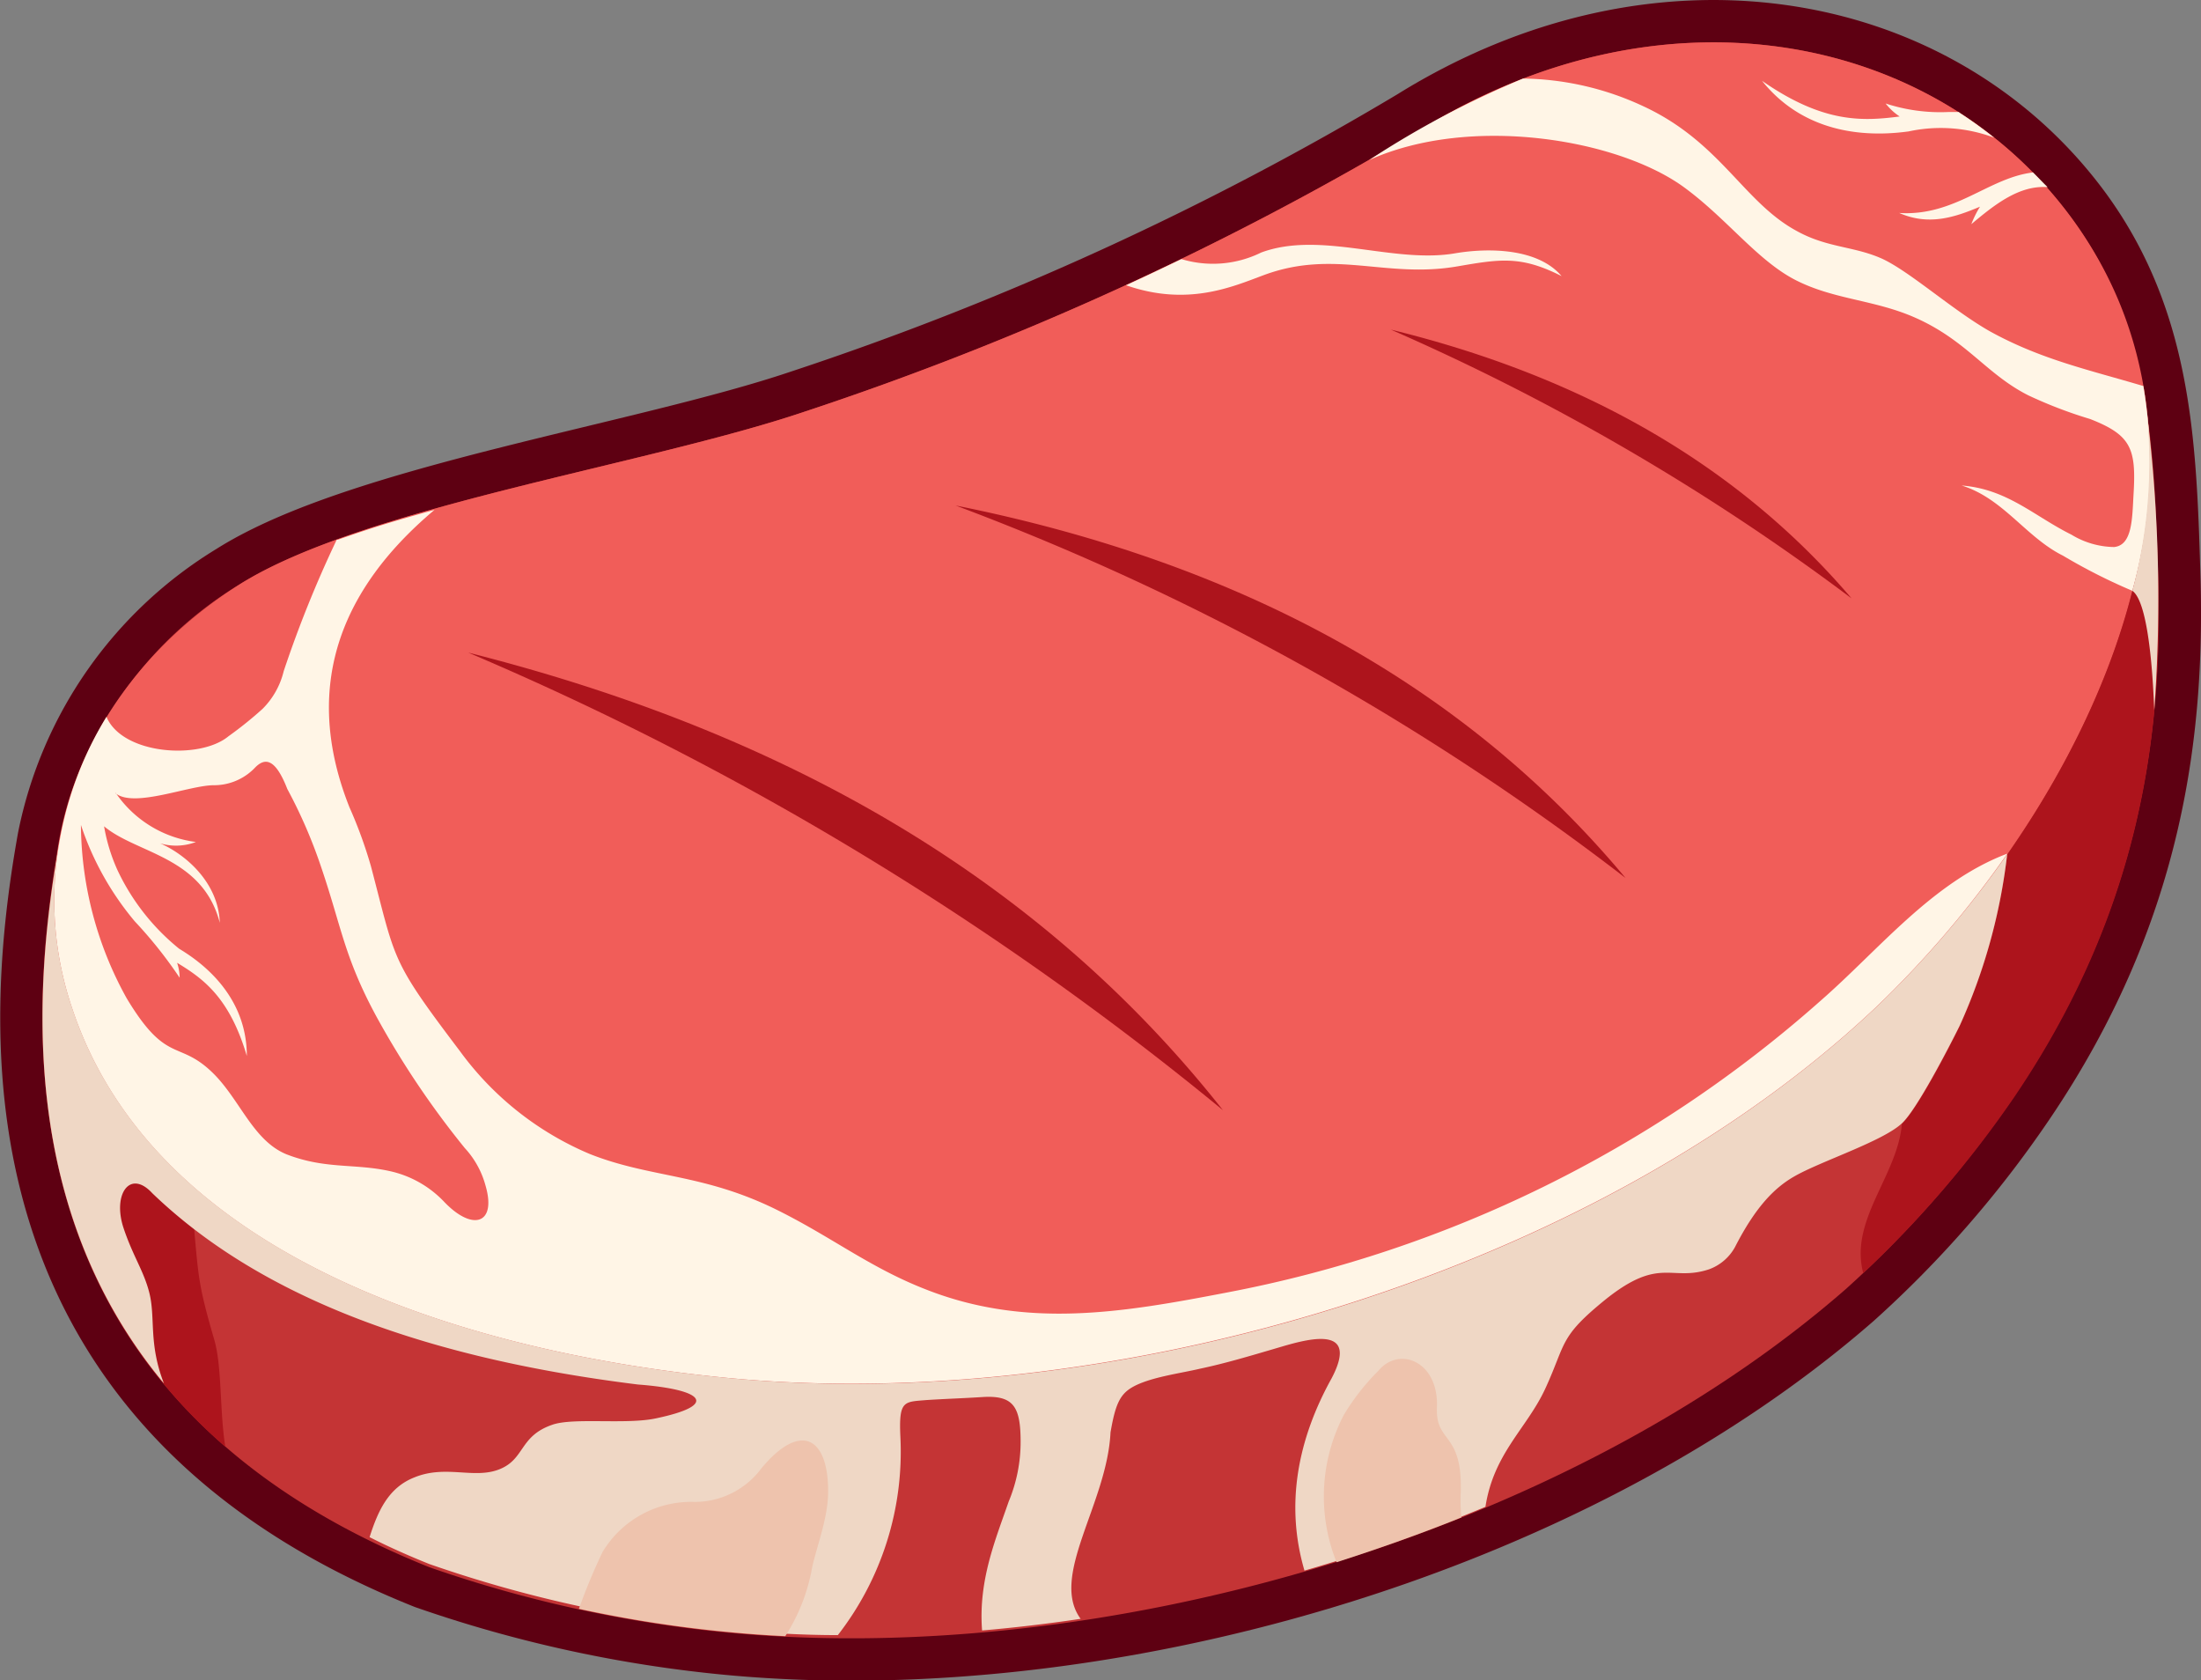
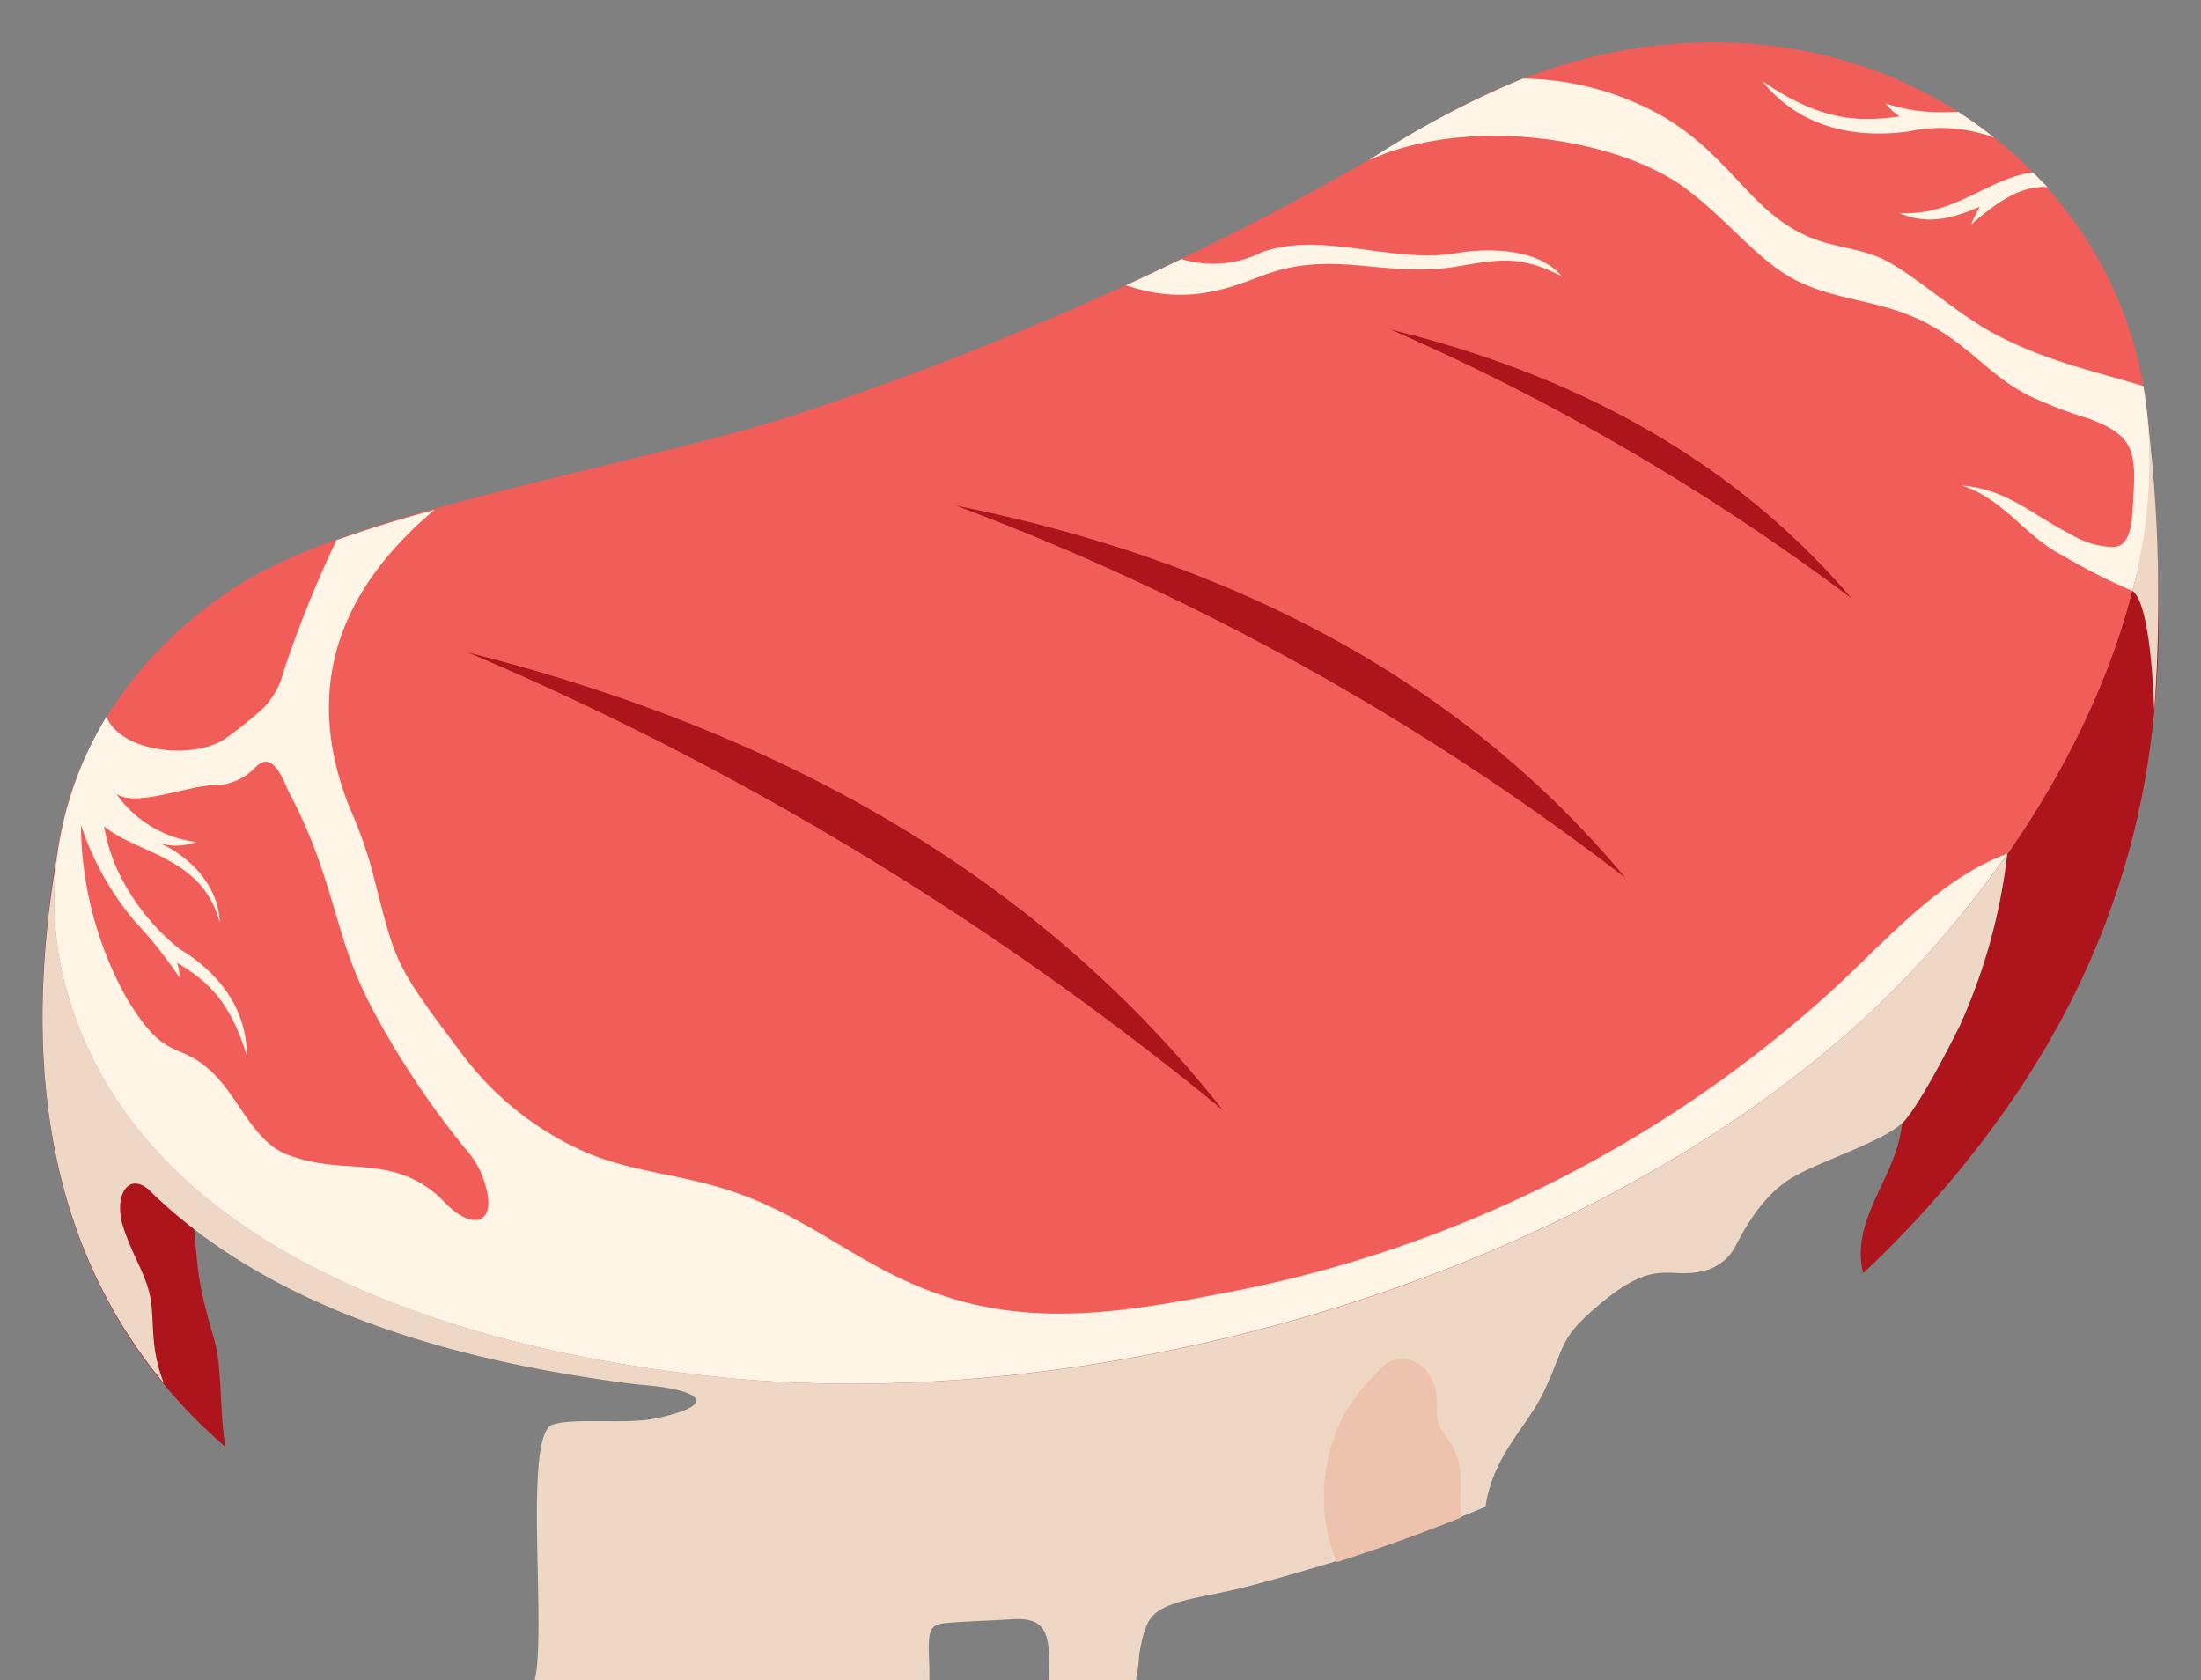
<svg xmlns="http://www.w3.org/2000/svg" viewBox="0 0 147.4 112.51">
  <rect x="0" y="0" width="147.4" height="112.51" fill="#808080" stroke="none" />
  <defs>
    <style>.cls-1{fill:#5e0012;stroke:#5e0012;stroke-linecap:round;stroke-linejoin:round;stroke-width:5.67px;}.cls-2{fill:#c43435;}.cls-2,.cls-3,.cls-4,.cls-5,.cls-6,.cls-7{fill-rule:evenodd;}.cls-3{fill:#f15d59;}.cls-4{fill:#ad141c;}.cls-5{fill:#fff5e6;}.cls-6{fill:#efd7c5;}.cls-7{fill:#eec3ad;}</style>
  </defs>
  <g id="Layer_2" data-name="Layer 2">
    <g id="Layer_1-2" data-name="Layer 1">
-       <path class="cls-1" d="M4,56.26A26,26,0,0,1,16,39.16c8.24-5.21,27.25-8,37.87-11.59A206.64,206.64,0,0,0,95.05,8.74c16-9.95,33.89-6.73,43.2,5.22,5.68,7.29,6,15.51,6.27,24.33.33,10.23-.93,22.28-9.64,35.11A70.7,70.7,0,0,1,123.6,86.33c-19,16.57-49.86,25.34-74.76,23a85.48,85.48,0,0,1-20.07-4.38C.91,93.8,1.39,70.78,4,56.26Z" />
-       <path class="cls-2" d="M4,56.26A26,26,0,0,1,16,39.16c8.24-5.21,27.25-8,37.87-11.59A206.64,206.64,0,0,0,95.05,8.74c16-9.95,33.89-6.73,43.2,5.22,5.68,7.29,6,15.51,6.27,24.33.33,10.23-.93,22.28-9.64,35.11A70.7,70.7,0,0,1,123.6,86.33c-19,16.57-49.86,25.34-74.76,23a85.48,85.48,0,0,1-20.07-4.38C.91,93.8,1.39,70.78,4,56.26Z" />
      <path class="cls-3" d="M48.84,92.28c-16.19-1.55-38.23-7.46-44-24.7C1.14,56.65,6.05,45.47,16,39.16c8.24-5.21,27.25-8,37.87-11.59A206.64,206.64,0,0,0,95.05,8.74c16-9.95,33.89-6.73,43.2,5.22,13.84,17.76,0,42.63-14.65,55.35C104.58,85.88,73.74,94.65,48.84,92.28Z" />
      <path class="cls-4" d="M124,40.07c-7.59-8.9-17.94-14.84-30.86-18A154,154,0,0,1,124,40.07Z" />
      <path class="cls-4" d="M108.86,58.79C98.08,45.86,83,37.66,64,33.85A173,173,0,0,1,108.86,58.79Z" />
      <path class="cls-4" d="M81.9,74.34c-11-13.93-27-24.69-50.54-30.64A206.94,206.94,0,0,1,81.9,74.34Z" />
      <path class="cls-4" d="M12.5,79.09a14.9,14.9,0,0,1,.39,2c.42,4.37.28,4.57,1.47,8.66.51,1.78.35,4.8.73,7.13C1.36,85,1.9,68.24,3.89,56.68a22.59,22.59,0,0,0,.93,10.9A27,27,0,0,0,12.5,79.09Z" />
      <path class="cls-4" d="M124.78,85.25c-.94-3.56,2.3-6.51,2.59-10,1-.93,3.13-5,3.87-6.54a38.41,38.41,0,0,0,3.18-11.48h0c5.89-8.44,10-18.5,9.49-28.09,1,11.83,2.45,27.39-9,44.3A71.35,71.35,0,0,1,124.78,85.25Z" />
      <path class="cls-5" d="M7.13,48c1.07,2.54,6.24,2.89,8.16,1.31a25.85,25.85,0,0,0,2.29-1.84A5.34,5.34,0,0,0,19,44.94a77.45,77.45,0,0,1,3.55-8.8l.08,0h0c2.28-.8,3.65-1.22,6.47-2h0c-7.6,6.39-8.31,13.33-5.7,19.91A30.26,30.26,0,0,1,24.84,58c1.69,6.41,1.28,6.2,5.95,12.37a20.7,20.7,0,0,0,8.7,6.9C43.57,78.89,47.05,78.56,52,81c3.72,1.84,6.23,3.87,10,5.34,6.76,2.66,13.2,1.55,20.16.21a83.33,83.33,0,0,0,39.72-19.5c3.95-3.44,7.53-8,12.55-9.89a68.41,68.41,0,0,1-8.75,10.24c-.68.64-1.37,1.27-2.07,1.88-19,16.57-49.86,25.34-74.76,23-16.19-1.55-38.23-7.46-44-24.7A22.43,22.43,0,0,1,4,56.26,23.73,23.73,0,0,1,7.13,48Zm.61,5.08a7.67,7.67,0,0,0,5.38,3.3,3.74,3.74,0,0,1-2.4.09c1.7.74,3.91,2.62,4,5.32-1.16-4.45-5.57-4.62-7.75-6.46a12,12,0,0,0,.89,2.92A14.93,14.93,0,0,0,12,63.53c1.31.79,4.53,3,4.53,7.18-1.16-3.92-2.92-5.18-4.67-6.24a3.19,3.19,0,0,1,.17,1,29.39,29.39,0,0,0-3-3.77,19.67,19.67,0,0,1-3.61-6.46A24.2,24.2,0,0,0,8.48,66.84c2.63,4.38,3.43,2.83,5.62,4.86,1.93,1.78,2.78,4.66,5.1,5.6,2.59,1,4.51.6,6.86,1.11a7.12,7.12,0,0,1,3.68,2.06c1.9,2,3.54,1.51,2.77-1.1a6,6,0,0,0-1.38-2.49,58.6,58.6,0,0,1-5.91-8.79c-2.17-4-2.34-6-3.72-10.05a33.33,33.33,0,0,0-2.26-5.21c-.81-2.08-1.5-2.08-2.13-1.46a3.79,3.79,0,0,1-2.74,1.21C12.74,52.55,9,54.13,7.74,53.12Z" />
      <path class="cls-5" d="M131.2,7.53c.81.52,1.59,1.09,2.35,1.69a10.18,10.18,0,0,0-5.73-.42c-1.86.25-6.61.62-9.82-3.39,4.11,2.86,6.75,2.71,9.22,2.39a3.92,3.92,0,0,1-.94-.87,11.78,11.78,0,0,0,4.21.57l.71,0Zm4.93,4c.34.33.66.68,1,1-1.89-.14-3.53,1.15-5.11,2.48a6.71,6.71,0,0,1,.58-1.17c-1.71.72-3.44,1.29-5.41.42C130.91,14.5,133.17,11.91,136.13,11.55Z" />
-       <path class="cls-6" d="M134.42,57.2h0a38.41,38.41,0,0,1-3.18,11.48c-.74,1.49-2.87,5.61-3.87,6.54-1.3,1.22-5.51,2.56-7.25,3.58-1.24.72-2.52,1.95-3.93,4.71A3.25,3.25,0,0,1,114.44,85c-2.54.83-3.28-.89-6.9,2-3.16,2.56-2.63,2.9-4.06,6-1.23,2.65-3.45,4.31-4,7.9a112.22,112.22,0,0,1-12.12,4.27c-1.31-4.45-.43-8.83,1.82-12.88,2-3.81-2-2.51-3.74-2s-3.37,1-5.07,1.36c-1.35.32-3.44.58-4.59,1.27-.81.49-1.1,1.2-1.41,3-.23,4.78-4.1,9.63-2,12.48-2.2.33-4.41.59-6.6.78-.26-3.35.9-6.08,1.78-8.63a10.36,10.36,0,0,0,.8-4c0-2.36-.47-3.14-2.58-3-1.23.08-2.49.12-3.72.2-1.52.13-1.87,0-1.75,2.5a20,20,0,0,1-4.19,13.24c-2.47,0-4.91-.15-7.29-.38a85.48,85.48,0,0,1-20.07-4.38c-1.42-.57-2.76-1.17-4-1.8.55-1.71,1.24-3.31,3-4,2.12-.87,4,.14,5.71-.55S34.77,96.16,37,95.4c1.41-.49,4.92,0,6.91-.42,4.3-.9,3.19-1.94-1.18-2.27C27.14,90.78,16.81,86.26,10.2,79.9c-1.51-1.64-2.68.09-1.92,2.35.62,1.85,1.33,2.83,1.7,4.24.46,1.71-.06,3.44,1,6.15C1.37,81.08,2.14,66.54,4,56.26a22.43,22.43,0,0,0,.86,11.32c5.79,17.24,27.83,23.15,44,24.7,24.9,2.37,55.74-6.4,74.76-23,.7-.61,1.39-1.24,2.07-1.88A68.83,68.83,0,0,0,134.42,57.2Z" />
+       <path class="cls-6" d="M134.42,57.2h0a38.41,38.41,0,0,1-3.18,11.48c-.74,1.49-2.87,5.61-3.87,6.54-1.3,1.22-5.51,2.56-7.25,3.58-1.24.72-2.52,1.95-3.93,4.71A3.25,3.25,0,0,1,114.44,85c-2.54.83-3.28-.89-6.9,2-3.16,2.56-2.63,2.9-4.06,6-1.23,2.65-3.45,4.31-4,7.9a112.22,112.22,0,0,1-12.12,4.27s-3.37,1-5.07,1.36c-1.35.32-3.44.58-4.59,1.27-.81.49-1.1,1.2-1.41,3-.23,4.78-4.1,9.63-2,12.48-2.2.33-4.41.59-6.6.78-.26-3.35.9-6.08,1.78-8.63a10.36,10.36,0,0,0,.8-4c0-2.36-.47-3.14-2.58-3-1.23.08-2.49.12-3.72.2-1.52.13-1.87,0-1.75,2.5a20,20,0,0,1-4.19,13.24c-2.47,0-4.91-.15-7.29-.38a85.48,85.48,0,0,1-20.07-4.38c-1.42-.57-2.76-1.17-4-1.8.55-1.71,1.24-3.31,3-4,2.12-.87,4,.14,5.71-.55S34.77,96.16,37,95.4c1.41-.49,4.92,0,6.91-.42,4.3-.9,3.19-1.94-1.18-2.27C27.14,90.78,16.81,86.26,10.2,79.9c-1.51-1.64-2.68.09-1.92,2.35.62,1.85,1.33,2.83,1.7,4.24.46,1.71-.06,3.44,1,6.15C1.37,81.08,2.14,66.54,4,56.26a22.43,22.43,0,0,0,.86,11.32c5.79,17.24,27.83,23.15,44,24.7,24.9,2.37,55.74-6.4,74.76-23,.7-.61,1.39-1.24,2.07-1.88A68.83,68.83,0,0,0,134.42,57.2Z" />
      <path class="cls-7" d="M97.87,101.61c-2.73,1.1-5.53,2.09-8.36,3A11.8,11.8,0,0,1,90,94.74a15,15,0,0,1,2.3-2.94c1.4-1.7,4.06-.64,3.93,2.44-.11,2.46,1.77,1.58,1.59,5.84A11,11,0,0,0,97.87,101.61Z" />
      <path class="cls-5" d="M143.54,25.85a31.09,31.09,0,0,1-.74,13.71,38,38,0,0,1-4.64-2.35c-2.48-1.23-4-3.84-6.79-4.7,3.07.24,4.85,2.05,7.35,3.29a5.63,5.63,0,0,0,2.86.83c1.21-.12,1.21-1.85,1.3-3.49.19-3.09-.14-4-2.9-5.08a30,30,0,0,1-4.13-1.58c-2.81-1.41-4.12-3.66-7.55-5.19-2.73-1.22-5.42-1.21-8-2.51s-4.6-4.09-7.48-6.21c-4.42-3.26-14.35-4.92-21.13-1.85A62,62,0,0,1,102,5.26a19.55,19.55,0,0,1,8,1.83c5.24,2.41,6.74,6.45,10.35,8.39,2,1.1,3.72,1,5.57,1.79s4.82,3.49,7.35,4.92C136.71,24.09,140,24.79,143.54,25.85Z" />
      <path class="cls-5" d="M75.41,19.1c1.25-.57,2.48-1.16,3.71-1.75a7.3,7.3,0,0,0,5.34-.44c4-1.48,8.85.77,13,.05,2.19-.37,5.52-.36,7.12,1.53-2.73-1.39-4.14-1.14-7-.65-4.78.82-8.21-1.17-12.94.58C82.54,19.2,79.54,20.54,75.41,19.1Z" />
      <path class="cls-6" d="M143.54,25.85a33,33,0,0,1-.74,13.71c1.25.86,1.43,7.26,1.47,8A102.21,102.21,0,0,0,143.54,25.85Z" />
-       <path class="cls-7" d="M52.59,109.56c-1.26-.06-2.52-.15-3.75-.27a83.75,83.75,0,0,1-10.07-1.56,40.1,40.1,0,0,1,1.58-3.8,6.92,6.92,0,0,1,6.16-3.36A5.56,5.56,0,0,0,51,98.31c2.62-3.14,4.47-2.07,4.46,1.57,0,1.9-.9,4-1.13,5.39A12.52,12.52,0,0,1,52.59,109.56Z" />
    </g>
  </g>
</svg>